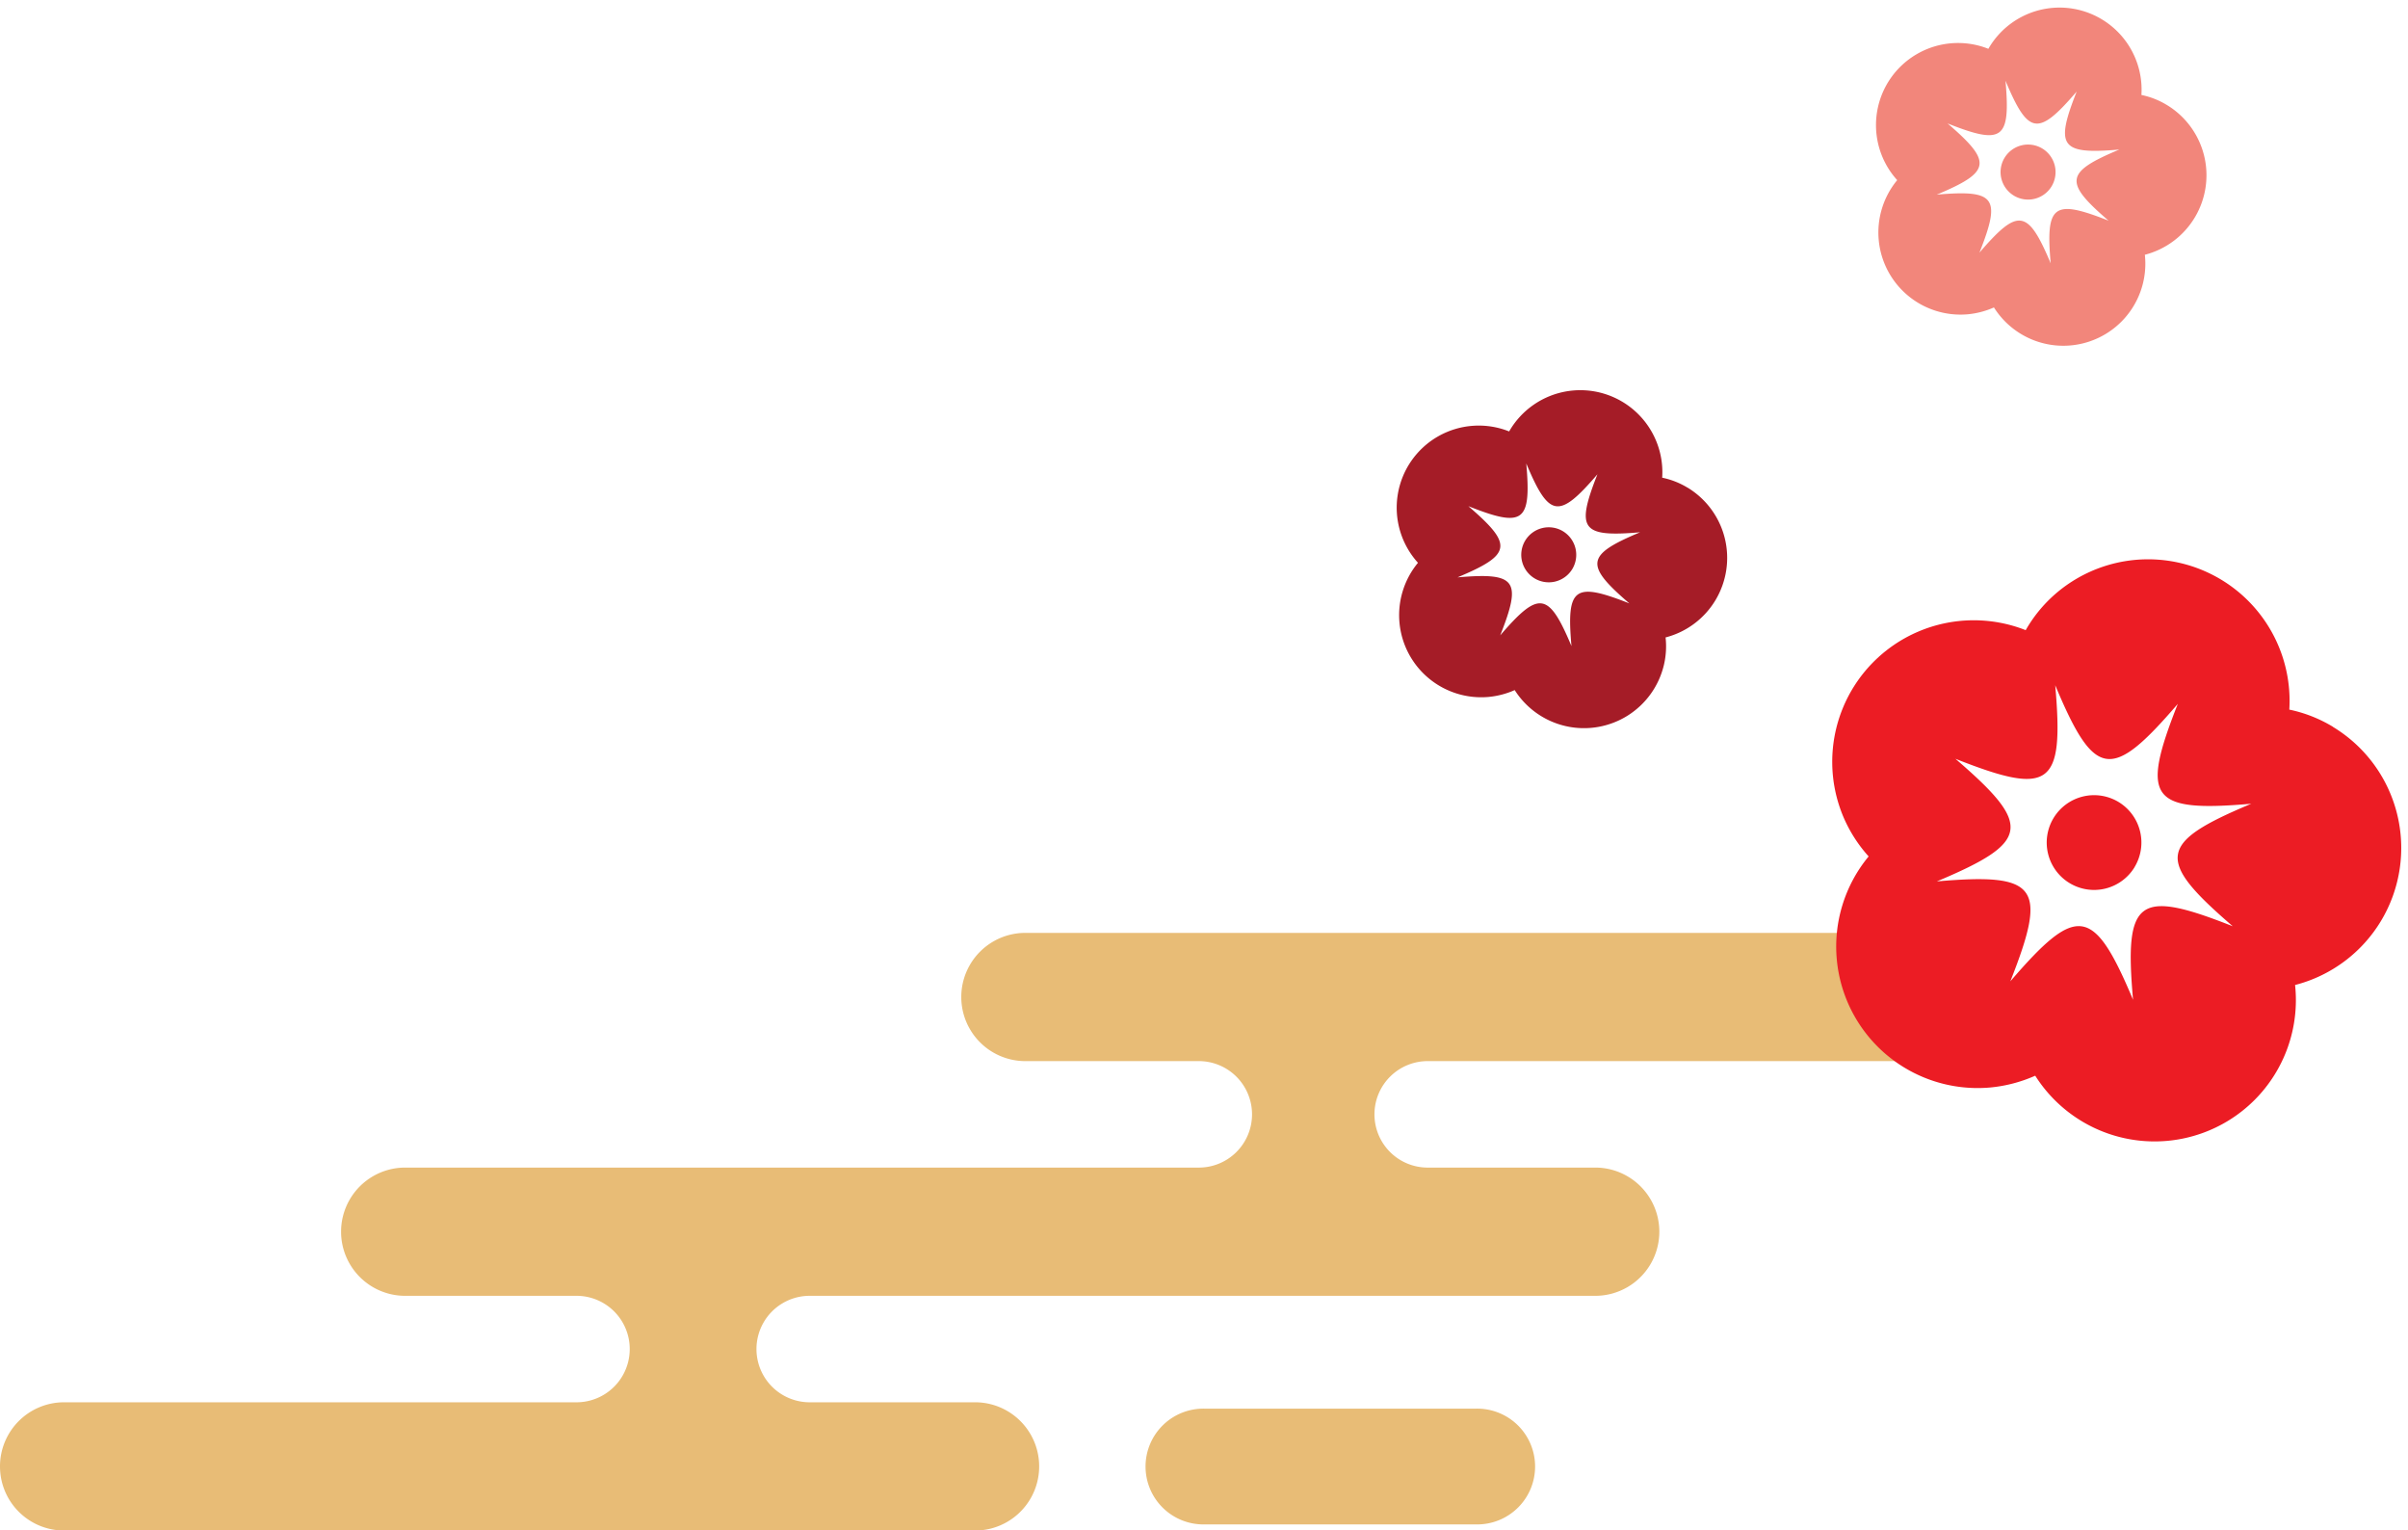
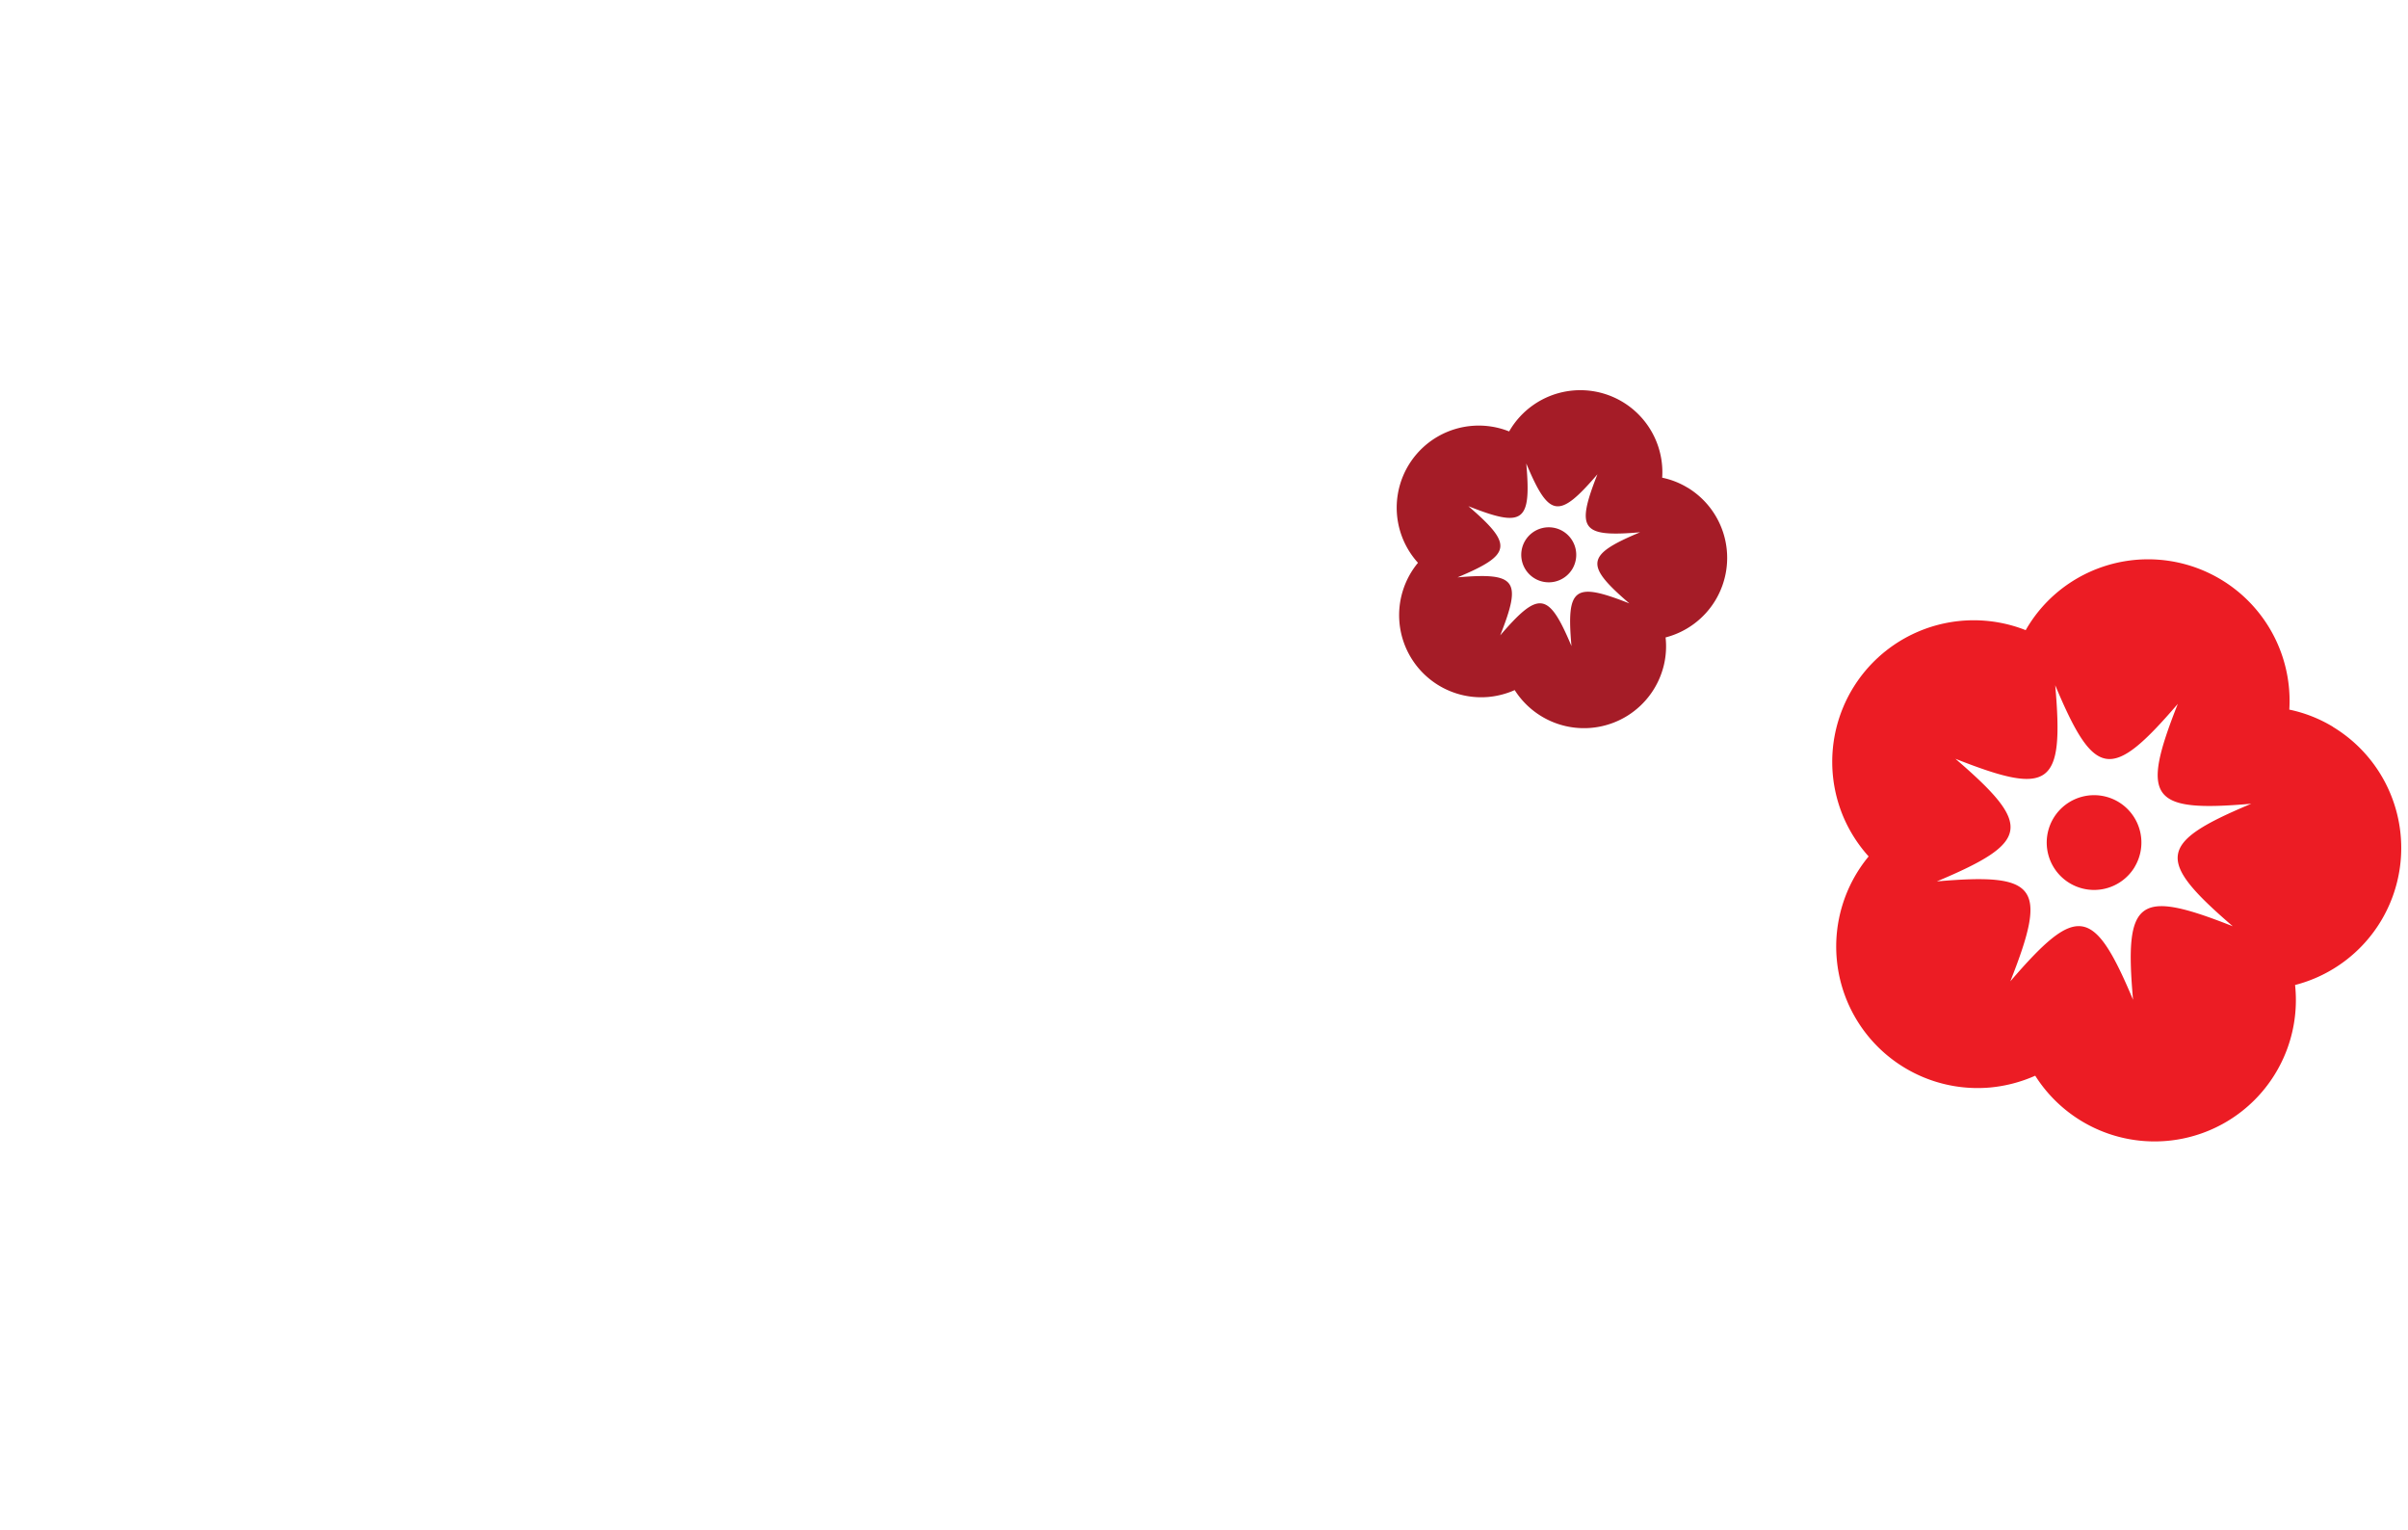
<svg xmlns="http://www.w3.org/2000/svg" height="694.8" preserveAspectRatio="xMidYMid meet" version="1.0" viewBox="-0.0 -3.5 1093.5 694.8" width="1093.5" zoomAndPan="magnify">
  <g data-name="Layer 2">
    <g data-name="Layer 1">
      <g id="change1_1">
-         <path d="M0,662.23a29.1,29.1,0,0,1,29.07-29.12H262.29a24.17,24.17,0,0,0,0-48.33H184a29.11,29.11,0,0,1,0-58.22H543.9a24.17,24.17,0,1,0,0-48.33H465.64a29.11,29.11,0,0,1,0-58.22H879.38a29.11,29.11,0,1,1,0,58.22H648.82a24.17,24.17,0,1,0,0,48.33h75.59a29.11,29.11,0,1,1,0,58.22H367.2a24.17,24.17,0,0,0,0,48.33h75.59a29.11,29.11,0,1,1,0,58.22H29.07A29.1,29.1,0,0,1,0,662.23ZM670.31,636H547a26.28,26.28,0,1,0,0,52.55H670.31a26.28,26.28,0,1,0,0-52.55Z" fill="#e8bc76" />
-       </g>
+         </g>
      <g id="change2_1">
        <path d="M1059.42,326.45a63.22,63.22,0,0,0-19.82-7.8A64.25,64.25,0,0,0,933.41,266.1a63.58,63.58,0,0,0-13.52,16.48,64.26,64.26,0,0,0-82.81,84.72,64.65,64.65,0,0,0,11.49,18,64.23,64.23,0,0,0,55,104.92,65.3,65.3,0,0,0,20.65-5.37,64.16,64.16,0,0,0,118-41.18,64.23,64.23,0,0,0,17.17-117.19ZM1013.92,417c-43.07-17-49.34-12.58-45.28,33.38-17.92-42.6-25.51-43.49-55.73-8.37,17-43.06,12.67-49.36-33.37-45.37,42.62-17.89,43.53-25.47,8.45-55.66,43.07,17,49.35,12.65,45.31-33.39,17.87,42.64,25.47,43.59,55.66,8.46-17,43.05-12.61,49.32,33.37,45.33C979.77,379.17,978.84,386.79,1013.92,417Zm-44.56-26.87a21.51,21.51,0,1,1-7.31-29.55A21.53,21.53,0,0,1,969.36,390.09Z" fill="#ec1c24" />
      </g>
      <g id="change3_1">
        <path d="M766.32,217.88a36.43,36.43,0,0,0-11.5-4.52,37.26,37.26,0,0,0-69.5-21A37.26,37.26,0,0,0,643.92,252a37.28,37.28,0,0,0,31.92,60.91,37.86,37.86,0,0,0,12-3.12,37.29,37.29,0,0,0,67.79-11.55,36.79,36.79,0,0,0,.73-12.36,37.29,37.29,0,0,0,10-68Zm-26.41,52.55c-25-9.86-28.65-7.31-26.29,19.37-10.4-24.73-14.81-25.24-32.35-4.86,9.89-25,7.35-28.65-19.38-26.33,24.75-10.39,25.28-14.79,4.91-32.32,25,9.9,28.65,7.35,26.3-19.38,10.38,24.75,14.79,25.3,32.31,4.91-9.86,25-7.31,28.63,19.38,26.32C720.08,248.49,719.54,252.91,739.91,270.43ZM714,254.83a12.49,12.49,0,1,1-4.25-17.16A12.52,12.52,0,0,1,714,254.83Z" fill="#a51c27" />
      </g>
      <g id="change4_1">
-         <path d="M983.94,44.13a36.43,36.43,0,0,0-11.5-4.52,37.26,37.26,0,0,0-69.5-20.95,37.26,37.26,0,0,0-41.4,59.62,37.29,37.29,0,0,0,31.93,60.91,38,38,0,0,0,12-3.12A37.24,37.24,0,0,0,974,112.16a37.28,37.28,0,0,0,10-68ZM957.53,96.68c-25-9.86-28.65-7.31-26.29,19.37-10.4-24.73-14.81-25.24-32.35-4.86,9.89-25,7.35-28.65-19.38-26.33,24.75-10.39,25.28-14.79,4.91-32.32,25,9.9,28.65,7.35,26.3-19.38,10.38,24.75,14.79,25.3,32.32,4.91-9.87,25-7.32,28.63,19.37,26.32C937.7,74.74,937.16,79.16,957.53,96.68Zm-25.87-15.6a12.49,12.49,0,1,1-4.24-17.16A12.52,12.52,0,0,1,931.66,81.08Z" fill="#f2867b" />
-       </g>
+         </g>
    </g>
  </g>
</svg>